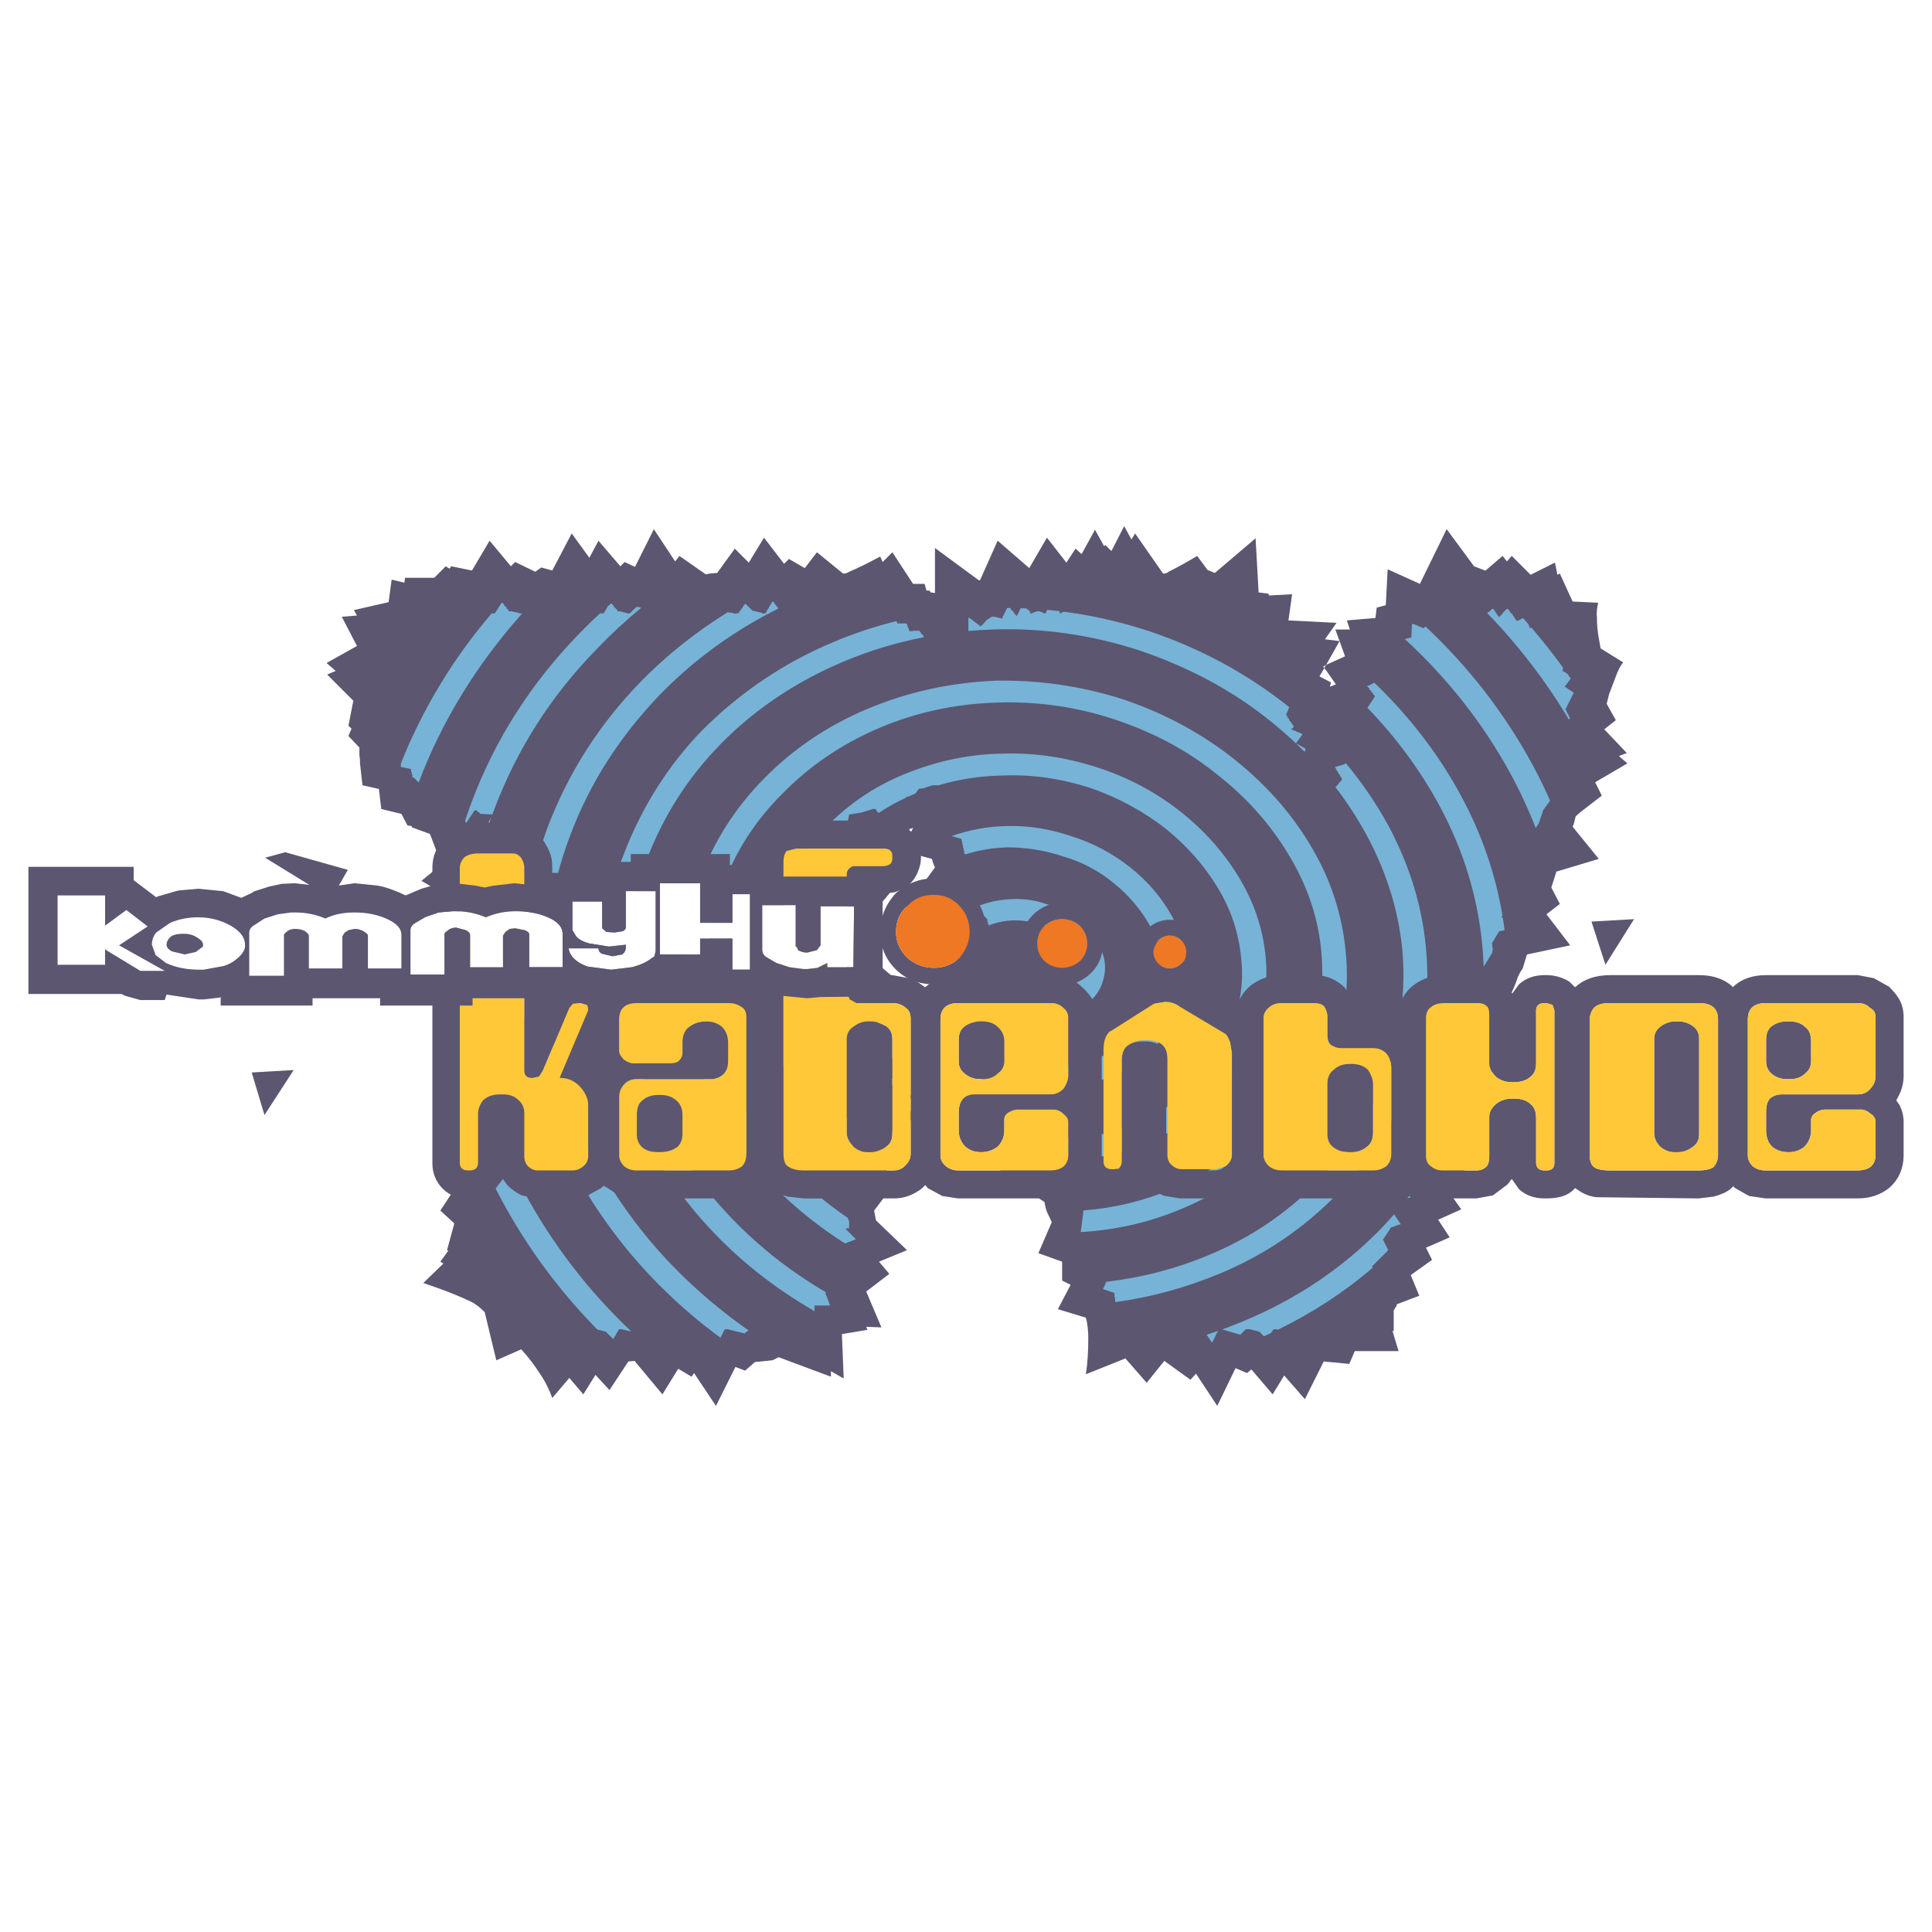
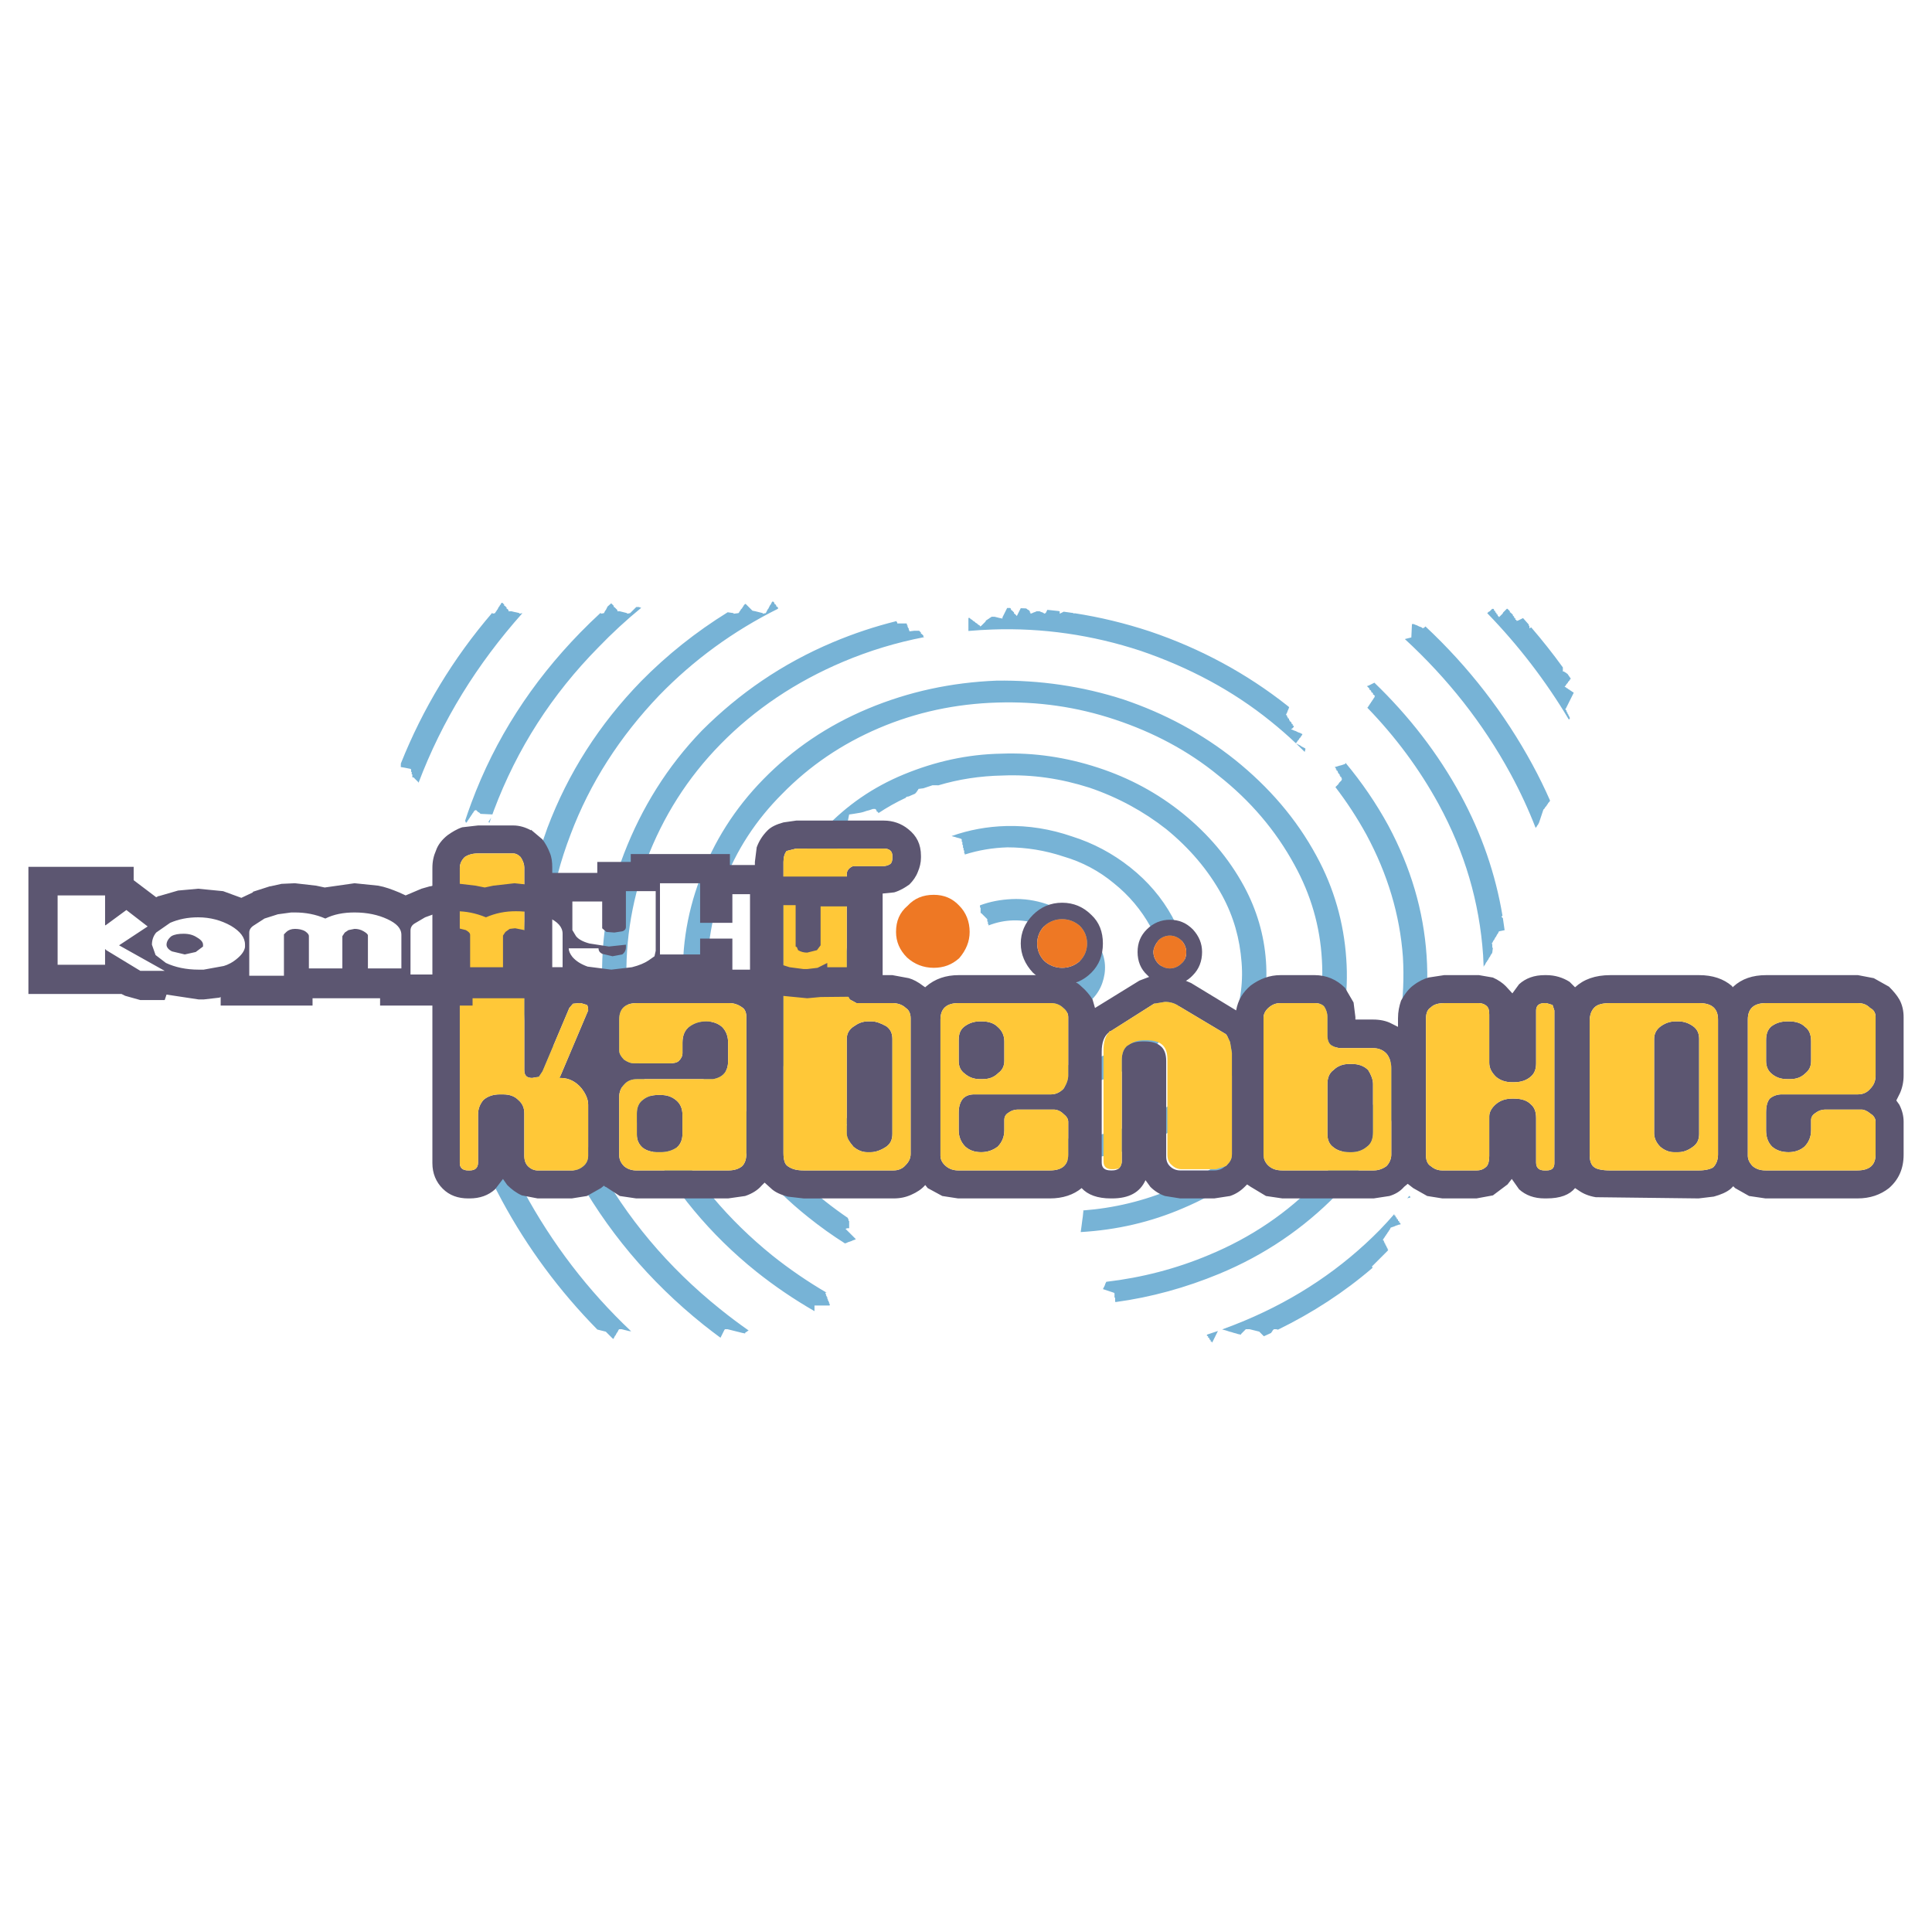
<svg xmlns="http://www.w3.org/2000/svg" version="1.0" id="Layer_1" x="0px" y="0px" width="192.756px" height="192.756px" viewBox="0 0 192.756 192.756" enable-background="new 0 0 192.756 192.756" xml:space="preserve">
  <g>
    <polygon fill-rule="evenodd" clip-rule="evenodd" fill="#FFFFFF" points="0,0 192.756,0 192.756,192.756 0,192.756 0,0  " />
-     <path fill-rule="evenodd" clip-rule="evenodd" fill="#5C5671" d="M110.279,54.372l-0.122,0.121l-0.91-1.639l-1.335,2.428   l-0.607-0.547l-0.911,1.396l-1.942-2.489l-1.76,3.035l-3.156-2.731l-1.761,3.945h-0.122l-4.371-3.217v4.492l-0.425-0.061   l-0.121-0.182h-0.304l-0.182-0.668h-1.153L89.033,55.1l-0.971,0.972l-0.243-0.546c-1.032,0.546-2.064,1.092-3.096,1.518   c-0.182,0.121-0.364,0.182-0.607,0.182l-2.61-2.125l-1.214,1.579l-1.578-0.911l-0.486,0.486l-2.003-2.61l-1.518,2.489l-1.396-1.396   l-1.761,2.428l-0.789,0.061l-0.243,0.061h-0.122l-2.61-1.821l-0.425,0.547l-2.125-3.217l-1.882,3.763l-1.032-0.485l-0.425,0.425   l-2.186-2.549l-0.911,1.699l-1.76-2.428L55.1,56.921l-1.093-0.304L53.4,57.042l-2.003-0.971l-0.425,0.425l-2.125-2.549l-1.76,2.974   l-2.064-0.425l-0.183,0.243l-0.364-0.243l-1.153,1.153H40.41l-0.061,0.486l-1.274-0.304l-0.304,2.246l-3.46,0.79l0.304,0.546   l-1.518,0.121l1.518,2.914l-3.035,1.7l0.911,0.789l-0.85,0.364l2.61,2.61L34.765,72.4l0.303,0.304l-0.303,0.729l1.093,1.153v0.789   c0.061,0.304,0.061,0.546,0.061,0.789l0.243,2.186l1.639,0.364l0.243,2.003l2.003,0.486l0.606,1.153l0.425,0.061v0.122l1.821,0.667   l1.153,3.036l-2.003,1.639l3.399,2.003v0.183l-2.003,1.881l0.364,0.486l-1.76,1.396l2.61,1.578l-1.335,1.578l2.064,1.578   l0.061,1.033l0.121,0.424l-0.364,1.457l-0.485,1.518l0.607,0.789l-1.093,2.125l0.971,0.971l-1.274,1.943l1.274,1.213   c-0.182,0.607-0.485,1.154-0.85,1.701c-0.243,0.424-0.546,0.789-0.971,1.092l1.032,0.91l-0.789,1.033l1.335,1.213l-1.335,1.822   l1.457,1.213l-1.153,1.762l1.396,1.273l-0.729,2.672l0.121,0.061l-0.789,1.092l0.304,0.184l-2.003,1.941   c1.639,0.547,3.278,1.154,4.795,1.883c0.486,0.242,0.911,0.605,1.335,1.031l0,0l0.304,1.275l0.85,3.52l2.489-1.092   c0.667,0.729,1.274,1.518,1.821,2.367c0.546,0.789,0.971,1.639,1.275,2.488l1.7-2.002l1.396,1.639l1.214-1.943l1.396,1.518   l1.882-2.854l0.667-0.061v0.061l2.732,3.279l1.578-2.551l1.335,0.789l0.243-0.363l2.186,3.277l1.942-3.885l0.971,0.365l0.971-0.852   l1.76-0.182l0.607-0.303l5.22,1.941v-0.545l1.275,0.729l-0.182-4.432l2.549-0.426l-0.121-0.303l1.518,0.061l-1.518-3.582   l2.307-1.76l-1.032-1.215l2.792-1.152l-3.096-2.975l-0.182-0.971l1.882-2.49l-1.153-0.971l1.76-1.881l-2.307-1.701l4.31-2.428   l-1.882-0.971l1.274-0.91l-2.549-1.457l1.821-1.518l-2.974-1.883c0-0.303-0.061-0.668-0.122-1.031v-0.547v-0.303l0.243-0.547   l0.728-1.76l-0.728-0.85l1.578-2.064l-1.639-1.396l0.546-1.7l-0.668-0.91c0.061-0.304,0.061-0.668,0.061-1.032l-0.122-0.729   l-0.121-0.667l2.185-2.61l-0.243-0.182l0.971-3.339l2.914,0.789l0.122,0.425l0.182,0.425l-2.914,4.006l4.25,0.668v0.121   l0.667,1.093l0.304,1.518l0.304,0.729l0.121,0.182l-2.064,3.763l3.278,0.668l0.061,0.121l0.607,1.094l-0.85,3.277l0.85,0.242   l-1.457,2.43l2.064,0.484l-2.064,2.793l4.249,0.426v1.152l0.851,0.547l0.606,1.639l-2.853,4.006l4.006,0.668v1.154l0.911,0.605   c0.061,0.365,0.121,0.668,0.242,0.973l0.486,1.031l-1.336,3.096l2.367,0.85v1.883l0.851,0.424l-1.275,2.43l2.793,0.85   c0.182,0.666,0.242,1.395,0.242,2.062c0,1.215-0.061,2.43-0.242,3.582l3.945-1.578l2.125,2.428l1.76-2.186   c0.911,0.668,1.761,1.275,2.61,1.883l0.546-0.607l2.125,3.217l1.821-3.764l1.153,0.486l0.425-0.365l2.125,2.49l1.153-1.883   l2.063,2.367l1.882-3.764l2.55,0.244l0.546-1.275h4.371l-0.607-2.004h0.121v-2.062l0.183-0.305   c0.061-0.061,0.121-0.182,0.121-0.303l2.246-0.85l-0.85-2.064l2.124-1.518l-0.606-1.215l2.367-1.031l-1.153-1.76l2.307-1.033   l-1.031-1.457l2.549-0.789l-1.639-2.244l2.186-0.973l-1.7-2.307l1.032-1.031l-0.425-1.275l0.425-0.729l0.668-1.152l-0.122-0.668   l1.7-1.639l-0.607-1.396l0.486-1.578c0.061-0.182,0.061-0.365,0.061-0.547l0.789-2.125l0.061-0.363   c0.243-0.426,0.425-0.912,0.607-1.396c0.242-0.486,0.425-0.971,0.606-1.518l0.243-0.486l0.242-0.364l0.425-1.396l4.311-0.911   l-2.367-3.096l1.335-1.032l-0.85-1.639l0.485-1.518v-0.061l4.25-1.275l-2.611-3.217c0.122-0.243,0.183-0.485,0.243-0.789   l0.061-0.243l0.486-0.425l2.124-1.639l-0.668-1.335l3.218-1.882l-0.851-0.729l0.79-0.303l-2.246-2.368l1.153-0.91l-0.911-1.639   l0.243-0.971l0.789-2.064c0.182-0.425,0.364-0.789,0.607-1.093l-2.246-1.396l-0.182-1.032c-0.122-0.667-0.183-1.335-0.183-2.003   c-0.061-0.486,0-0.971,0.121-1.518l-2.55-0.122l-1.274-2.792l-0.242,0.122l-0.243-1.214l-2.429,1.214l-1.881-1.882l-0.486,0.547   l-0.425-0.547l-1.699,1.457h-0.062l-1.093-0.425l-2.731-3.703l-2.671,5.463l-3.217-1.457l-0.183,3.582l-0.91,0.243l-0.121,1.032   l-2.854,0.243l0.304,0.911h-1.457l0.425,1.153l0.547,1.518l-1.882,0.85l-0.183,0.304l1.153,1.639l-0.606,0.243l0.121-0.425   l-1.153-0.607l0.485-0.85l-0.121-0.121l0.304-0.183l1.335-2.367l-1.456-0.182l1.152-1.639l-4.795-0.243l0.364-2.61l-2.307,0.122   l-0.061-0.182l-0.972-0.121l-0.304-5.403l-4.067,3.46l-0.729-0.303l-1.031-1.396c-0.91,0.547-1.882,1.093-2.854,1.579   c-0.121,0.121-0.303,0.182-0.546,0.182l-2.792-4.006l-0.364,0.607l-0.729-1.335l-1.275,2.489L110.279,54.372L110.279,54.372z    M158.781,91.946l4.249-0.243l-2.854,4.553L158.781,91.946L158.781,91.946z M34.704,86.787l-6.252-1.76l-2.003,0.546l6.617,4.067   L34.704,86.787L34.704,86.787z M91.097,82.598l-0.91,1.942l0.546-1.821L91.097,82.598L91.097,82.598z M87.576,87.029l0.121-0.425   l0.85,1.275L87.576,87.029L87.576,87.029z M25.113,107.002l4.188-0.244l-2.914,4.492L25.113,107.002L25.113,107.002z" />
    <path fill-rule="evenodd" clip-rule="evenodd" fill="#77B3D6" d="M96.257,85.258c1.353-0.435,2.784-0.673,4.249-0.718   c1.882,0,3.764,0.304,5.585,0.911c1.882,0.546,3.581,1.457,5.038,2.67c1.518,1.214,2.731,2.671,3.642,4.31   c0.668,1.214,1.032,2.489,1.093,3.824c0.061,1.275-0.121,2.49-0.546,3.642c-0.425,1.275-1.153,2.367-2.063,3.277   c-0.911,0.912-2.064,1.701-3.399,2.246c-1.275,0.547-2.671,0.852-4.128,0.912c-0.941,0.039-1.854-0.057-2.776-0.256l-0.017,0.377   l-0.061,0.061l-0.061,0.121l-0.121,0.121l-0.061,0.121l-0.062,0.061l-0.061,0.123l-0.121,0.121l-0.061,0.121l-0.122,0.121   l1.579,0.121l0.061,0.061v0.781c0.668,0.07,1.335,0.094,2.003,0.068c1.821-0.061,3.521-0.424,5.099-1.092   c1.64-0.668,2.975-1.639,4.128-2.793c1.153-1.152,2.004-2.488,2.55-4.006c0.547-1.396,0.789-2.914,0.607-4.432   c-0.061-1.639-0.486-3.217-1.275-4.674c-1.032-1.882-2.428-3.521-4.188-4.917c-1.76-1.396-3.702-2.428-5.827-3.096   c-2.125-0.729-4.31-1.093-6.556-1.032c-1.885,0.05-3.687,0.382-5.442,0.999l0.1,0.033l0.243,0.061l0.182,0.061l0.243,0.061   l0.183,0.061l0.061,0.061v0.243h0.061v0.303h0.061v0.304h0.061v0.243h0.061v0.304h0.061V85.258L96.257,85.258z M98.624,92.333   c1.624-0.634,3.301-0.664,4.978-0.143c1.761,0.607,3.096,1.7,3.945,3.278c0.365,0.667,0.426,1.335,0.183,2.003   s-0.729,1.092-1.396,1.336c-0.668,0.303-1.396,0.363-2.124,0.121c-0.729-0.305-1.275-0.729-1.64-1.396l-2.185,0.971   c0.012,0.021,0.024,0.041,0.036,0.061h0.024v0.041c0.665,1.098,1.616,1.854,2.853,2.266c1.396,0.486,2.793,0.426,4.067-0.121   s2.186-1.457,2.61-2.67c0.425-1.215,0.364-2.429-0.243-3.582c-1.153-2.064-2.913-3.521-5.342-4.31   c-1.093-0.364-2.246-0.546-3.46-0.485c-1.118,0.053-2.143,0.246-3.156,0.621v0.229h0.061v0.546h0.061l0.607,0.607v0.243h0.061   v0.243h0.061V92.333L98.624,92.333z M84.491,94.567c-0.279,1.308-0.375,2.652-0.253,3.996c0.034,0.596,0.106,1.18,0.215,1.756   l0.027-0.055l0.061-0.184l0.061-0.121l0.061-0.182l0.061-0.121l0.061-0.184l0.061-0.121l0.061-0.182l0.061-0.121l0.061-0.182   l0.061-0.121l0.061-0.184l0.061-0.121l0.061-0.182l-0.85-0.85l0.061-0.183l0.425-1.7l0.061-0.303l-0.061-0.061h-0.061v-0.121   l-0.061-0.061h-0.061V94.86l-0.061-0.061h-0.061v-0.121L84.491,94.567L84.491,94.567z M84.477,100.441   c0.094,0.471,0.212,0.936,0.354,1.395l0.014-0.055l0.061-0.184l0.061-0.242l0.061-0.303l-0.243-0.244h-0.061v-0.121L84.477,100.441   L84.477,100.441z M106.451,115.738c2.87-0.074,5.562-0.68,8.077-1.756c2.61-1.094,4.795-2.611,6.677-4.553   c1.761-1.883,3.096-3.947,4.007-6.314c0.91-2.367,1.274-4.734,1.093-7.223c-0.183-2.61-0.91-5.099-2.186-7.466   c-1.518-2.792-3.581-5.221-6.131-7.285c-2.489-2.003-5.281-3.521-8.438-4.552c-3.157-1.032-6.374-1.518-9.651-1.396   c-3.4,0.061-6.617,0.79-9.713,2.064c-3.096,1.275-5.707,3.096-7.892,5.403c-2.125,2.185-3.764,4.674-4.795,7.527   c-1.032,2.732-1.457,5.646-1.275,8.621c0.182,3.096,1.032,6.01,2.549,8.801c1.473,2.693,3.373,5.129,5.696,7.275l0.314-1.568   l0.061-0.426h-0.061v-0.121h-0.061v-0.121l-0.061-0.061h-0.061v-0.121h-0.061v-0.121l-0.122-0.123l0.364-0.182l0.061-0.061   l0.007-0.004c-1.527-1.598-2.835-3.361-3.892-5.277c-1.396-2.549-2.186-5.221-2.368-8.012c-0.182-2.672,0.243-5.282,1.154-7.832   c0.971-2.549,2.428-4.796,4.37-6.738c0.323-0.342,0.655-0.672,0.997-0.989l-0.208-0.104l-0.061-0.061l-0.121-0.061l-0.061-0.061   l-0.243-0.121l0.061-0.243l0.243-1.214l0.425-0.061l0.729-0.122l0.243-0.061l0.364-0.121l0.243-0.061l0.364-0.122h0.242   l0.122,0.122v0.122h0.061l0.121,0.121v0.053c0.864-0.576,1.779-1.091,2.748-1.542l0.044-0.089l0.236-0.04   c0.202-0.091,0.407-0.179,0.614-0.264c0.012-0.006,0.025-0.011,0.038-0.017l0.022-0.044l0.121-0.122l0.061-0.121l0.061-0.061   l0.061-0.122l0.485-0.061l0.911-0.303h0.485l0.079,0.013c2.044-0.613,4.183-0.941,6.417-0.984c2.974-0.122,5.827,0.303,8.681,1.214   c2.853,0.971,5.402,2.368,7.648,4.128c2.307,1.882,4.188,4.067,5.584,6.617c1.154,2.125,1.761,4.31,1.942,6.677   c0.183,2.246-0.182,4.371-0.971,6.436c-0.789,2.062-1.942,3.945-3.582,5.584c-1.639,1.699-3.581,3.035-5.888,4.006   c-2.246,0.971-4.674,1.518-7.224,1.578c-0.232,0.006-0.464,0.008-0.695,0.006l-0.033,0.783l-0.061,0.061l-0.061,0.121l-0.061,0.061   l-0.062,0.123l-0.061,0.061l-0.061,0.121l-0.061,0.061l-0.061,0.121l-0.061,0.061l-0.061,0.121l-0.062,0.061l0.364,0.062   l1.214,0.242L106.451,115.738L106.451,115.738z M107.822,122.924c3.595-0.211,6.987-0.99,10.227-2.387   c3.582-1.518,6.678-3.58,9.288-6.191c2.488-2.549,4.31-5.463,5.523-8.68c1.214-3.279,1.7-6.617,1.457-10.017   c-0.243-3.582-1.214-7.042-2.975-10.259c-2.003-3.703-4.734-6.859-8.134-9.591c-3.278-2.61-6.981-4.613-11.109-6.009   c-4.127-1.335-8.376-1.943-12.687-1.882c-4.492,0.182-8.741,1.093-12.809,2.792c-4.066,1.699-7.527,4.067-10.44,7.042   c-2.853,2.914-4.917,6.191-6.313,9.895c-1.396,3.703-1.942,7.466-1.639,11.412c0.243,4.006,1.396,7.891,3.399,11.594   c2.246,4.189,5.22,7.77,9.044,10.807c1.173,0.941,2.39,1.811,3.65,2.607l0.174-0.059l0.122-0.061l0.364-0.121l0.122-0.062   l0.182-0.061l0.121-0.061l-1.032-1.031l0.182-0.061h0.182v-0.729h-0.061v-0.182h-0.061v-0.111c-0.766-0.521-1.514-1.072-2.246-1.65   c-3.582-2.852-6.434-6.191-8.559-10.137c-1.882-3.459-2.975-7.041-3.217-10.805c-0.182-3.643,0.304-7.163,1.578-10.623   c1.275-3.46,3.278-6.496,5.889-9.105c2.731-2.792,5.949-4.978,9.651-6.556c3.703-1.578,7.649-2.428,11.838-2.549   c4.006-0.122,7.891,0.425,11.715,1.7c3.824,1.274,7.285,3.096,10.319,5.584c3.157,2.489,5.707,5.463,7.588,8.923   c1.64,2.975,2.55,6.131,2.732,9.47c0.182,3.157-0.243,6.252-1.396,9.227c-1.093,2.975-2.792,5.584-5.038,7.951   c-2.367,2.367-5.16,4.25-8.438,5.646c-2.888,1.229-5.868,1.939-8.984,2.176v0.01h0.061l-0.061,0.605l-0.061,0.426l-0.061,0.486   L107.822,122.924L107.822,122.924z M111.311,129.906c3.569-0.484,6.993-1.438,10.32-2.812c4.553-1.883,8.438-4.553,11.715-7.893   c3.218-3.217,5.585-6.857,7.103-11.047c1.518-4.129,2.186-8.377,1.882-12.808c-0.304-4.492-1.578-8.802-3.824-12.991   c-1.209-2.211-2.632-4.293-4.256-6.24l-0.054,0.108l-0.364,0.122l-0.243,0.061l-0.183,0.061l-0.242,0.061l0.121,0.122v0.122h0.061   v0.121h0.061l0.062,0.061v0.122h0.061v0.122h0.061l0.061,0.061v0.122h0.061v0.121h0.061l0.062,0.061v0.121h0.061l-0.061,0.182   l-0.243,0.243l-0.061,0.121l-0.299,0.299c1.149,1.499,2.179,3.079,3.091,4.739c2.125,3.946,3.339,8.013,3.643,12.201   c0.243,4.128-0.364,8.134-1.821,12.019c-1.396,3.824-3.643,7.285-6.616,10.32c-3.035,3.156-6.678,5.645-10.927,7.404   c-3.246,1.365-6.674,2.256-10.229,2.672l-0.091,0.182l-0.062,0.182l-0.182,0.365l1.093,0.363l0.061,0.061v0.426h0.061v0.426h0.061   V129.906L111.311,129.906z M128.623,70.555c-0.064-0.053-0.129-0.105-0.194-0.158c-4.066-3.217-8.681-5.706-13.719-7.406   c-2.469-0.813-4.966-1.418-7.491-1.808l-0.097,0.048V61.17l-0.006-0.003c-0.334-0.051-0.668-0.098-1.003-0.141l-0.022,0.022   l-0.364,0.182v-0.243h-0.062v-0.018c-0.39-0.046-0.781-0.088-1.173-0.125l-0.162,0.324l-0.182,0.061V61.17l-0.122-0.061   l-0.182-0.061l-0.121-0.061h-0.304l-0.122,0.061l-0.182,0.061l-0.122,0.061l-0.182,0.061v-0.122h-0.061v-0.121l-0.121-0.122   l-0.122-0.061l-0.061-0.061l-0.087-0.043c-0.173-0.008-0.346-0.014-0.519-0.02l-0.366,0.731l-0.061,0.061v-0.061l-0.182-0.182   h-0.061v-0.122l-0.243-0.243h-0.061v-0.122l-0.085-0.084c-0.099-0.001-0.197-0.001-0.297-0.002l-0.468,0.937v0.121l-0.304-0.061   l-0.485-0.122h-0.304l-0.061,0.061l-0.122,0.061l-0.061,0.061l-0.121,0.061l-0.061,0.061l-0.122,0.061L98.32,62.02l-0.425,0.425   l-0.121,0.061v-0.061l-0.061-0.061l-0.121-0.061l-0.122-0.122l-0.122-0.061l-0.121-0.121l-0.122-0.061l-0.122-0.122l-0.121-0.061   l-0.122-0.121h-0.121v1.298c0.785-0.069,1.573-0.116,2.367-0.145c5.038-0.182,10.016,0.546,14.812,2.125   c4.796,1.639,9.166,3.946,12.99,7.042c0.872,0.7,1.704,1.426,2.496,2.178l0.114-0.114l0.061-0.121l0.121-0.122l0.062-0.122   l0.121-0.121l0.061-0.122l0.061-0.061l0.061-0.122l-0.242-0.122l-0.183-0.061l-0.242-0.122l-0.183-0.061l-0.121-0.061l-0.183-0.061   l0.122-0.061l0.121-0.121l0.061-0.122l-0.061-0.061h-0.061v-0.121l-0.061-0.061h-0.062v-0.122l-0.121-0.122h-0.061v-0.121h-0.061   v-0.122l-0.061-0.061h-0.061V71.55h-0.062v-0.121l-0.121-0.122l0.121-0.242l0.062-0.183l0.061-0.121l0.061-0.182L128.623,70.555   L128.623,70.555z M89.458,61.963c-2.162,0.535-4.284,1.239-6.374,2.121c-5.038,2.125-9.348,5.099-13.051,8.802   c-3.46,3.582-6.009,7.709-7.77,12.262c-1.761,4.553-2.428,9.287-2.125,14.143c0.364,5.039,1.821,9.834,4.31,14.387   c2.731,5.039,6.374,9.471,10.987,13.174c1.848,1.473,3.79,2.791,5.827,3.961v-0.562h1.518v-0.182H82.72v-0.182h-0.061v-0.123   h-0.061v-0.182h-0.061V129.4h-0.061v-0.121h-0.061v-0.182h-0.061v-0.123h0.126c-1.9-1.107-3.704-2.344-5.408-3.701   c-4.431-3.582-7.891-7.711-10.501-12.506c-2.367-4.311-3.703-8.863-4.006-13.598c-0.303-4.613,0.364-9.044,1.942-13.354   c1.639-4.31,4.067-8.195,7.406-11.594c3.399-3.46,7.467-6.191,12.201-8.195c2.62-1.108,5.315-1.92,8.074-2.454v-0.035h-0.061   v-0.122l-0.182-0.182h-0.061v-0.121l-0.182-0.182h-0.486l-0.486,0.061V62.87h-0.061v-0.182h-0.061v-0.122h-0.061v-0.182H90.49   v-0.122l-0.061-0.061h-0.911v-0.122h-0.061V61.963L89.458,61.963z M126.098,133.32c0.241-0.109,0.48-0.219,0.72-0.33l0.033-0.068   l0.062-0.062l0.061-0.121l0.121-0.121h0.243l0.168,0.043c3.47-1.697,6.604-3.738,9.423-6.16v-0.074l-0.061-0.061l1.578-1.578   l0.061-0.121h-0.061v-0.121h-0.061v-0.123h-0.062v-0.121h-0.061v-0.121h-0.061v-0.121h-0.061v-0.121h-0.061v-0.121l-0.122-0.123   l0.062-0.061l0.061-0.121l0.061-0.061l0.061-0.121l0.061-0.061l0.061-0.121l0.062-0.061l0.061-0.123l0.061-0.061l0.061-0.121   l0.061-0.061l0.122-0.242l0.364-0.121l0.121-0.061l0.364-0.123h0.121v-0.121l-0.061-0.061h-0.061v-0.121l-0.061-0.061h-0.061   v-0.121l-0.062-0.061h-0.061v-0.121l-0.061-0.061h-0.061v-0.123l-0.061-0.061h-0.061v-0.121l-0.006-0.006   c-0.467,0.539-0.951,1.066-1.451,1.584c-3.764,3.824-8.256,6.859-13.477,9.045c-0.741,0.311-1.488,0.602-2.239,0.873l0.115,0.037   l0.242,0.061l0.364,0.121l0.243,0.062l0.183,0.061l0.242,0.061l0.183,0.061l0.303,0.061v-0.061l0.485-0.486h0.364l0.972,0.242   L126.098,133.32L126.098,133.32z M150.116,92.805c-0.052-0.4-0.109-0.799-0.173-1.197l-0.146-0.147l0.105-0.106   c-0.693-4.155-2.075-8.166-4.173-12.035c-2.257-4.146-5.144-7.873-8.606-11.207l-0.56,0.28l-0.182,0.061l0.242,0.243v0.122h0.061   l0.122,0.121v0.122h0.061l0.121,0.121v0.122h0.061l0.122,0.122l-0.062,0.182l-0.061,0.061l-0.061,0.122l-0.061,0.061l-0.061,0.122   l-0.061,0.061l-0.061,0.122l-0.062,0.061l-0.061,0.122l-0.061,0.061l-0.061,0.122l-0.061,0.061l-0.014,0.027   c2.813,2.906,5.197,6.115,7.115,9.625c2.61,4.795,4.067,9.773,4.432,15.054c0.023,0.391,0.041,0.78,0.053,1.169l0.068-0.137   l0.061-0.061l0.122-0.243l0.061-0.061l0.061-0.122l0.061-0.061l0.122-0.243l0.061-0.061l0.121-0.243l0.061-0.061l0.061-0.121   l0.062-0.486h-0.062v-0.364l-0.061-0.061l0.061-0.061l0.122-0.242l0.061-0.061l0.121-0.243l0.061-0.061l0.122-0.243l0.061-0.061   l0.121-0.243L150.116,92.805L150.116,92.805z M72.601,61.086c-3.166,1.96-6.042,4.25-8.638,6.883   c-4.188,4.31-7.285,9.167-9.349,14.629c-2.003,5.524-2.853,11.169-2.489,16.937c0.425,6.008,2.125,11.715,5.099,17.178   c3.217,5.949,7.527,11.109,12.99,15.48c0.55,0.436,1.106,0.859,1.669,1.275l0.395-0.791l0.061-0.061h0.243l1.457,0.365l0.303,0.061   v-0.061l0.061-0.061l0.122-0.062l0.061-0.061l0.106-0.053c-0.968-0.676-1.915-1.387-2.838-2.131   c-5.221-4.189-9.348-9.105-12.444-14.812c-2.854-5.221-4.492-10.684-4.856-16.451c-0.425-5.523,0.364-10.865,2.368-16.085   c1.942-5.16,4.917-9.773,8.862-13.901c3.408-3.508,7.354-6.396,11.837-8.629v-0.112L77.5,60.502h-0.061v-0.122l-0.121-0.121h-0.061   v-0.122l-0.122-0.122h-0.061l-0.061,0.061l-0.121,0.243l-0.061,0.061l-0.182,0.364l-0.061,0.061l-0.182,0.364l-0.304,0.061V61.17   l-0.729-0.182l-0.303-0.061l-0.668-0.667h-0.061l-0.122,0.121l-0.061,0.122L74.1,60.563l-0.061,0.122l-0.122,0.122l-0.061,0.121   l-0.061,0.061l-0.061,0.121l-0.061,0.061l-0.485,0.061V61.17L72.601,61.086L72.601,61.086z M154.65,79.872   c-0.53-1.206-1.116-2.401-1.758-3.586c-2.784-5.128-6.354-9.747-10.679-13.791l-0.005,0.011l-0.122,0.122l-0.182,0.061v-0.061   l-0.121-0.061l-0.183-0.061l-0.242-0.121l-0.183-0.061l-0.121-0.061h-0.183l-0.061,1.335l-0.646,0.162   c4.289,3.952,7.803,8.408,10.54,13.436c0.967,1.782,1.805,3.589,2.512,5.419l0.038-0.077l0.061-0.061l0.061-0.121l0.061-0.061   l0.122-0.243l0.425-1.275l0.121-0.121l0.061-0.121l0.122-0.122l0.061-0.121l0.061-0.061l0.061-0.122l0.121-0.122L154.65,79.872   L154.65,79.872z M60.981,60.192c-0.121,0.105-0.241,0.211-0.362,0.318l-0.178,0.356l-0.061,0.061L60.26,61.17l-0.304,0.061V61.17   l-0.051-0.013c-0.687,0.634-1.359,1.286-2.013,1.956c-4.856,4.978-8.499,10.623-10.866,16.997   c-0.214,0.576-0.416,1.152-0.607,1.731v0.151h0.061v0.122l0.122-0.122l0.061-0.122l0.061-0.061l0.061-0.121l0.061-0.061   l0.061-0.122l0.061-0.061l0.061-0.121l0.061-0.061l0.061-0.122l0.061-0.061l0.061-0.121l0.122-0.122h0.122l0.182,0.182l0.122,0.061   l0.121,0.122l1.183,0.056c0.05-0.14,0.101-0.28,0.153-0.42c2.307-6.131,5.767-11.534,10.441-16.269   c1.342-1.393,2.761-2.701,4.253-3.924l-0.247-0.083h-0.243L62.87,61.17l-0.304,0.061V61.17l-0.728-0.182h-0.243v-0.122   l-0.304-0.304h-0.061v-0.121L60.981,60.192L60.981,60.192z M48.742,117.152c0.094,0.197,0.189,0.395,0.286,0.592l0.001,0.002   l0.182,0.182l0.121,0.061l0.182,0.182l-0.11,0.33c0.213,0.418,0.431,0.834,0.656,1.248c2.566,4.754,5.745,9.041,9.536,12.9   l0.845,0.211l0.667,0.668l0.122,0.061v-0.061l0.122-0.242l0.061-0.061l0.122-0.242l0.061-0.061l0.122-0.244l0.061-0.061h0.243   l0.729,0.182l0.221,0.029c-4.335-4.094-7.89-8.758-10.722-13.99c-1.148-2.109-2.124-4.246-2.932-6.416l-0.467,0.467l-0.122,0.061   l0.122,0.061l0.607,0.607l-0.243,0.061l-0.061,0.121l-0.122,0.123l-0.061,0.121l-0.121,0.121l-0.061,0.121l-0.182,0.182   l0.121,0.061l0.182,0.184l0.122,0.061l0.182,0.182l0.121,0.061l0.182,0.182l-0.061,0.182l-0.061,0.123l-0.061,0.182l-0.061,0.121   l-0.061,0.182l-0.061,0.121l-0.061,0.184l-0.061,0.121l-0.061,0.182l-0.061,0.121l-0.061,0.184l-0.061,0.121L48.742,117.152   L48.742,117.152z M156.725,67.718c-0.114-0.166-0.229-0.33-0.345-0.495l-0.088-0.044l-0.061-0.061l-0.122-0.061l-0.061-0.061   h-0.121v-0.407c-0.994-1.373-2.047-2.704-3.157-3.994l-0.182,0.091v-0.243h-0.061v-0.128c-0.189-0.217-0.38-0.433-0.572-0.648   l-0.46,0.229l-0.182,0.061v-0.061l-0.061-0.061h-0.062v-0.122l-0.061-0.061h-0.061v-0.122l-0.061-0.061h-0.061v-0.122l-0.243-0.243   h-0.061v-0.121l-0.242-0.243h-0.062l-0.364,0.364l-0.061,0.122l-0.364,0.364v-0.061l-0.061-0.061h-0.061v-0.122l-0.061-0.061   h-0.061V61.17l-0.062-0.061h-0.061v-0.121l-0.061-0.061h-0.061v-0.121l-0.061-0.061h-0.122l-0.242,0.243l-0.122,0.061l-0.129,0.129   c3.137,3.24,5.851,6.775,8.142,10.616l0.062-0.062l0.061-0.122h-0.061V71.49h-0.062v-0.122h-0.061v-0.122h-0.061v-0.121h-0.061   v-0.122h-0.061v-0.122l-0.122-0.121l0.062-0.061l0.789-1.579l-0.062-0.061l-0.121-0.061l-0.061-0.061l-0.121-0.061l-0.061-0.061   l-0.122-0.061l-0.061-0.061l-0.121-0.061l-0.061-0.061l-0.122-0.061l0.122-0.122l0.061-0.121l0.121-0.122l0.061-0.121l0.122-0.122   l0.061-0.122L156.725,67.718L156.725,67.718z M49.094,61.156c-3.881,4.526-6.914,9.54-9.1,15.015l-0.009,0.357l0.364,0.061   l0.607,0.121l0.061,0.061v0.243h0.061v0.243h0.061v0.304h0.122l0.485,0.485v0.083c2.364-6.259,5.853-11.882,10.379-16.958   l-0.303,0.061V61.17l-0.243-0.061l-0.303-0.061l-0.243-0.061h-0.303v-0.122l-0.122-0.122h-0.061v-0.121l-0.182-0.182h-0.061V60.32   l-0.183-0.182h-0.061l-0.061,0.061L49.94,60.32l-0.061,0.061l-0.061,0.122l-0.061,0.061l-0.121,0.243l-0.061,0.061l-0.061,0.122   l-0.061,0.061l-0.061,0.121l-0.242,0.061V61.17L49.094,61.156L49.094,61.156z M48.986,111.51c-0.018-0.051-0.036-0.102-0.053-0.152   l-0.025,0.074L48.986,111.51L48.986,111.51z M48.828,82.093c0.056-0.165,0.113-0.331,0.171-0.496l-0.031,0.03l-0.061,0.122   l-0.061,0.061l-0.061,0.122l-0.061,0.061L48.828,82.093L48.828,82.093z M140.588,119.324c-0.061,0.078-0.122,0.158-0.184,0.236   l0.166-0.055h0.121v-0.121l-0.061-0.061H140.588L140.588,119.324z M121.513,132.791c-0.364,0.129-0.731,0.252-1.1,0.369   l0.003,0.004v0.121h0.061l0.062,0.061v0.121h0.061l0.061,0.061v0.123h0.061l0.061,0.061v0.121h0.062l0.121,0.121v-0.061   L121.513,132.791L121.513,132.791z M129.312,74.177c0.29,0.276,0.576,0.556,0.855,0.839l0.022-0.066l0.061-0.243l-0.061-0.061   l-0.364-0.183l-0.061-0.061L129.312,74.177L129.312,74.177z" />
    <path fill-rule="evenodd" clip-rule="evenodd" fill="#5C5671" d="M118.838,98.078l4.492,2.73c0.183-1.031,0.668-1.82,1.457-2.488   c0.91-0.668,1.882-1.031,2.975-1.031h3.399c1.153,0,2.185,0.424,3.035,1.273l0.85,1.457l0.182,1.457v0.244h1.761   c0.668,0,1.335,0.121,1.882,0.424l0.607,0.305v-0.852c0-0.668,0.121-1.213,0.303-1.76c0.364-0.668,0.79-1.215,1.215-1.518   c0.546-0.424,1.092-0.668,1.517-0.789l1.579-0.242h3.46l1.396,0.242c0.546,0.242,0.971,0.547,1.274,0.85l0.668,0.729l0.667-0.91   c0.668-0.607,1.518-0.91,2.55-0.91h0.183c0.85,0,1.639,0.242,2.307,0.668l0.546,0.545c0.85-0.789,2.003-1.213,3.521-1.213h8.863   c1.335,0,2.428,0.363,3.277,1.092l0.062,0.121l0.061-0.061c0.85-0.789,1.942-1.152,3.277-1.152h9.166l1.579,0.303l1.517,0.85   c0.426,0.426,0.79,0.85,1.032,1.275c0.304,0.547,0.425,1.152,0.425,1.76v5.828c0,0.607-0.121,1.213-0.364,1.76l-0.364,0.729   l0.304,0.426c0.304,0.607,0.425,1.152,0.425,1.699v3.277c0,1.396-0.485,2.488-1.457,3.34c-0.85,0.666-1.881,1.031-3.156,1.031   h-9.166l-1.639-0.242l-1.396-0.789l-0.182-0.184l-0.243,0.244c-0.425,0.363-1.032,0.605-1.699,0.789l-1.518,0.182l-10.259-0.121   c-0.729-0.121-1.275-0.365-1.7-0.668l-0.364-0.242c-0.546,0.666-1.457,1.031-2.853,1.031h-0.183c-1.032,0-1.882-0.303-2.55-0.91   l-0.728-1.033l-0.425,0.547l-1.457,1.094l-1.64,0.303h-3.399l-1.518-0.242l-1.396-0.789l-0.547-0.426l-0.364,0.303   c-0.364,0.426-0.85,0.729-1.457,0.912l-1.578,0.242h-9.105l-1.639-0.242l-1.518-0.912l-0.364-0.242l-0.243,0.242   c-0.425,0.426-0.91,0.729-1.456,0.912l-1.579,0.242h-3.399l-1.518-0.242c-0.546-0.184-1.031-0.486-1.457-0.912l-0.485-0.666   c-0.546,1.213-1.639,1.82-3.339,1.82h-0.121c-1.335,0-2.307-0.365-2.913-1.031c-0.79,0.666-1.883,1.031-3.157,1.031h-9.166   l-1.578-0.242l-1.457-0.789l-0.243-0.305c-0.364,0.426-0.85,0.729-1.396,0.971c-0.547,0.244-1.093,0.365-1.761,0.365H80.17   l-1.579-0.182c-0.667-0.184-1.274-0.426-1.699-0.85l-0.607-0.547l-0.303,0.303c-0.364,0.426-0.911,0.789-1.639,1.033l-1.7,0.242   h-9.166l-1.639-0.242l-1.396-0.912h-0.061l-0.122-0.121l-0.304,0.244l-1.396,0.789l-1.518,0.242h-3.399l-1.578-0.303   c-0.546-0.244-1.032-0.607-1.457-1.033l-0.425-0.607l-0.79,1.033c-0.667,0.607-1.517,0.91-2.549,0.91h-0.121   c-1.032,0-1.882-0.303-2.55-0.971s-1.032-1.518-1.032-2.551v-29.44c0-0.667,0.122-1.214,0.364-1.76   c0.182-0.546,0.607-1.092,1.153-1.518c0.425-0.303,0.91-0.607,1.457-0.789l1.578-0.182h3.521c0.607,0,1.214,0.182,1.761,0.485   V82.78l1.153,0.972c0.303,0.425,0.546,0.85,0.729,1.335c0.182,0.425,0.243,0.91,0.243,1.457V98.26l0.789-0.607l1.032-0.303   l0.85-0.061h0.182l1.093,0.121c0.607,0.182,1.092,0.486,1.457,0.789c0.911-0.607,1.882-0.91,3.035-0.91h9.227l1.518,0.242   l1.032,0.486v-12.02l0.182-1.457c0.243-0.667,0.607-1.214,1.093-1.7c0.364-0.364,0.911-0.607,1.578-0.789l1.275-0.182h8.741   c0.911,0,1.76,0.304,2.428,0.85c0.85,0.668,1.274,1.518,1.274,2.671v0.182c0,0.485-0.121,0.971-0.303,1.396   c-0.182,0.486-0.486,0.911-0.85,1.275c-0.425,0.304-0.91,0.607-1.517,0.789l-1.214,0.122h-0.729v8.135h1.76l1.639,0.303   c0.425,0.121,0.911,0.365,1.457,0.789l0.182,0.121l0.061-0.061c0.911-0.789,2.003-1.152,3.278-1.152h9.228l1.578,0.303   c0.546,0.182,1.031,0.426,1.457,0.85c0.425,0.365,0.789,0.789,1.092,1.275l0.243,0.85l4.432-2.732l1.274-0.484l1.153-0.061   l1.457,0.242L118.838,98.078L118.838,98.078z M127.762,100.08h3.399c0.425,0,0.789,0.121,0.971,0.365   c0.183,0.303,0.304,0.607,0.304,1.031v1.822c0,0.424,0.121,0.789,0.364,0.971c0.304,0.182,0.606,0.303,1.032,0.303h3.156   c0.546,0,1.032,0.182,1.396,0.607c0.303,0.426,0.425,0.91,0.425,1.396v8.619c0,0.426-0.183,0.85-0.486,1.154   c-0.425,0.303-0.85,0.424-1.274,0.424h-9.105c-0.546,0-0.971-0.121-1.335-0.424c-0.364-0.305-0.547-0.729-0.547-1.154v-13.658   c0-0.363,0.183-0.729,0.547-1.031C126.973,100.201,127.337,100.08,127.762,100.08L127.762,100.08z M144.091,100.08h3.46   c0.304,0,0.606,0.121,0.789,0.305c0.182,0.182,0.243,0.424,0.243,0.85v4.795c0,0.547,0.242,0.973,0.667,1.396   c0.426,0.365,0.972,0.547,1.579,0.547h0.242c0.668,0,1.214-0.182,1.639-0.547c0.364-0.303,0.547-0.729,0.547-1.336v-5.281   c0-0.484,0.304-0.729,0.85-0.729h0.183l0.606,0.184l0.183,0.545v15.236c0,0.486-0.243,0.729-0.789,0.729h-0.183   c-0.546,0-0.85-0.242-0.85-0.789v-4.432c0-0.666-0.183-1.092-0.547-1.395c-0.364-0.365-0.91-0.547-1.639-0.547h-0.242   c-0.607,0-1.153,0.182-1.579,0.547c-0.425,0.363-0.667,0.789-0.667,1.213v3.945c0,0.426-0.062,0.789-0.243,1.033   c-0.304,0.303-0.607,0.424-1.032,0.424h-3.399c-0.425,0-0.789-0.121-1.153-0.424c-0.304-0.182-0.485-0.547-0.485-1.033v-13.719   c0-0.545,0.182-0.91,0.485-1.092C143.059,100.201,143.544,100.08,144.091,100.08L144.091,100.08z M160.662,100.08h8.863   c1.274,0,1.882,0.547,1.882,1.641v13.475c0,0.547-0.183,0.973-0.486,1.275c-0.304,0.182-0.789,0.303-1.456,0.303h-8.803   c-0.789,0-1.335-0.121-1.578-0.303c-0.303-0.182-0.485-0.607-0.485-1.275v-13.293c0-0.668,0.183-1.094,0.485-1.396   C159.388,100.201,159.935,100.08,160.662,100.08L160.662,100.08z M185.368,100.08c0.547,0,0.911,0.184,1.215,0.486   c0.364,0.182,0.546,0.486,0.546,0.91v5.828c0,0.547-0.182,0.971-0.546,1.336c-0.304,0.363-0.729,0.545-1.215,0.545h-7.587   c-0.426,0-0.851,0.121-1.215,0.426c-0.242,0.303-0.364,0.729-0.364,1.396v1.76c0,0.668,0.183,1.215,0.607,1.639   c0.425,0.365,0.972,0.547,1.639,0.547c0.607,0,1.153-0.182,1.578-0.547c0.425-0.424,0.668-0.971,0.668-1.639v-1.031   c0-0.305,0.183-0.547,0.485-0.729c0.243-0.182,0.547-0.305,0.972-0.305h3.581c0.243,0,0.547,0.123,0.911,0.426   c0.304,0.182,0.485,0.486,0.485,0.789v3.277c0,1.033-0.606,1.578-1.821,1.578h-9.166c-0.485,0-0.91-0.121-1.274-0.424   c-0.304-0.305-0.486-0.668-0.486-1.033v-13.596c0-1.094,0.607-1.641,1.821-1.641H185.368L185.368,100.08z M180.694,103.904   c0-0.666-0.182-1.152-0.607-1.455c-0.364-0.365-0.91-0.547-1.578-0.547h-0.182c-0.668,0-1.153,0.182-1.578,0.484   c-0.364,0.305-0.547,0.729-0.547,1.396v2.064c0,0.547,0.183,0.971,0.547,1.275c0.425,0.363,0.91,0.545,1.578,0.545h0.243   c0.667,0,1.152-0.182,1.578-0.605c0.364-0.305,0.546-0.668,0.546-1.215V103.904L180.694,103.904z M168.918,102.387   c-0.425-0.303-0.91-0.484-1.457-0.484h-0.303c-0.547,0-1.032,0.182-1.457,0.484c-0.426,0.305-0.668,0.729-0.668,1.275v9.408   c0,0.426,0.182,0.912,0.606,1.336c0.425,0.365,0.911,0.547,1.336,0.547h0.485c0.486,0,0.972-0.182,1.457-0.547   c0.425-0.303,0.607-0.729,0.607-1.275v-9.469C169.525,103.115,169.343,102.691,168.918,102.387L168.918,102.387z M132.436,108.154   v4.977c0,0.607,0.183,1.033,0.607,1.336c0.363,0.305,0.91,0.486,1.578,0.486h0.242c0.547,0,1.093-0.182,1.519-0.547   c0.425-0.303,0.606-0.789,0.606-1.457v-4.795c0-0.426-0.182-0.91-0.485-1.396c-0.425-0.424-0.972-0.607-1.64-0.607h-0.242   c-0.607,0-1.153,0.184-1.578,0.607C132.618,107.062,132.436,107.547,132.436,108.154L132.436,108.154z M110.644,102.994v-0.061   l0.182-0.061l4.31-2.732l1.093-0.182c0.486,0,0.972,0.121,1.396,0.426l4.674,2.791c0.122,0.123,0.243,0.365,0.426,0.789   l0.182,1.094v10.137c0,0.426-0.182,0.729-0.485,1.033l-0.122,0.121h-0.061c-0.304,0.303-0.668,0.424-1.093,0.424h-3.399   c-0.364,0-0.728-0.121-1.031-0.424c-0.243-0.244-0.364-0.547-0.364-0.973v-9.529c0-0.668-0.183-1.215-0.607-1.518   c-0.364-0.305-0.91-0.426-1.578-0.426h-0.121c-0.668,0-1.153,0.121-1.578,0.426c-0.365,0.303-0.547,0.789-0.547,1.457v10.076   c0,0.305-0.121,0.547-0.304,0.729c-0.182,0.121-0.364,0.182-0.668,0.182h-0.121c-0.607,0-0.91-0.242-0.91-0.789v-11.047   C109.915,104.025,110.157,103.359,110.644,102.994L110.644,102.994z M46.359,85.512c0.364-0.243,0.789-0.364,1.335-0.364h3.521   c0.243,0,0.486,0.121,0.729,0.364c0.243,0.364,0.364,0.729,0.364,1.032v20.214c0,0.547,0.243,0.789,0.789,0.789l0.668-0.121   l0.364-0.547l2.671-6.312l0.364-0.426l0.607-0.061h0.182l0.607,0.184c0.061,0.061,0.122,0.242,0.122,0.545l-2.853,6.738h0.121   c0.789,0,1.518,0.365,2.064,1.031c0.425,0.547,0.668,1.094,0.668,1.641v5.098c0,0.426-0.183,0.789-0.486,1.033   c-0.364,0.303-0.729,0.424-1.153,0.424h-3.399c-0.303,0-0.667-0.121-0.971-0.424c-0.243-0.244-0.364-0.607-0.364-1.033v-4.248   c0-0.547-0.182-0.973-0.607-1.336c-0.364-0.363-0.85-0.547-1.518-0.547H49.88c-0.668,0-1.214,0.184-1.639,0.547   c-0.364,0.426-0.546,0.91-0.546,1.457v4.795c0,0.547-0.304,0.789-0.85,0.789h-0.121c-0.546,0-0.85-0.242-0.85-0.729v-29.44   C45.873,86.18,46.055,85.815,46.359,85.512L46.359,85.512z M72.765,100.08c0.425,0,0.85,0.121,1.275,0.426   c0.303,0.182,0.425,0.547,0.425,0.971v13.598c0,0.547-0.122,0.971-0.425,1.275c-0.365,0.303-0.85,0.424-1.396,0.424h-9.166   c-0.425,0-0.85-0.121-1.214-0.424c-0.304-0.305-0.486-0.668-0.486-1.094v-5.826c0-0.486,0.182-0.912,0.486-1.215   c0.303-0.363,0.728-0.547,1.274-0.547h7.588c1.032-0.182,1.518-0.789,1.518-1.82v-1.822c0-0.605-0.182-1.152-0.607-1.576   c-0.425-0.365-0.971-0.547-1.579-0.547c-0.667,0-1.214,0.182-1.699,0.547c-0.425,0.303-0.668,0.85-0.668,1.576v1.033   c0,0.303-0.122,0.547-0.364,0.789c-0.182,0.182-0.546,0.242-0.971,0.242h-3.521c-0.304,0-0.607-0.121-0.971-0.363   c-0.304-0.305-0.486-0.607-0.486-0.91v-3.096c0-1.094,0.607-1.641,1.76-1.641H72.765L72.765,100.08z M85.087,86.422   c-0.425,0.182-0.607,0.486-0.607,0.79v11.897l0.304,0.607l0.668,0.363h3.581c0.547,0,1.032,0.184,1.335,0.486   c0.304,0.182,0.486,0.547,0.486,1.031v13.537c0,0.426-0.182,0.789-0.486,1.094c-0.303,0.363-0.728,0.545-1.214,0.545H80.17   c-0.668,0-1.153-0.121-1.579-0.424c-0.303-0.182-0.425-0.668-0.425-1.336V85.998c0-0.485,0.122-0.85,0.304-1.093l0.971-0.243h8.741   c0.546,0,0.85,0.243,0.85,0.729v0.182c0,0.304-0.061,0.485-0.182,0.607c-0.243,0.182-0.547,0.243-0.85,0.243H85.087L85.087,86.422z    M106.091,100.566c0.303,0.242,0.485,0.547,0.485,0.91v5.828c0,0.424-0.183,0.91-0.485,1.336c-0.364,0.363-0.789,0.545-1.214,0.545   h-7.649c-0.486,0-0.85,0.121-1.154,0.426c-0.303,0.363-0.425,0.85-0.425,1.396v1.76c0,0.668,0.243,1.215,0.668,1.639   c0.425,0.365,0.911,0.547,1.578,0.547c0.607,0,1.153-0.182,1.64-0.547c0.425-0.424,0.667-0.971,0.667-1.639v-1.031   c0-0.305,0.122-0.547,0.425-0.729c0.243-0.182,0.547-0.305,0.972-0.305h3.521c0.304,0,0.668,0.123,0.972,0.426   c0.303,0.242,0.485,0.486,0.485,0.789v3.277c0,1.033-0.607,1.578-1.821,1.578h-9.166c-0.425,0-0.85-0.121-1.214-0.424   c-0.364-0.305-0.546-0.668-0.546-1.033v-13.596c0-1.094,0.607-1.641,1.821-1.641h9.228   C105.362,100.08,105.787,100.264,106.091,100.566L106.091,100.566z M99.535,102.449c-0.364-0.365-0.911-0.547-1.579-0.547h-0.182   c-0.607,0-1.093,0.182-1.518,0.484c-0.425,0.305-0.607,0.729-0.607,1.396v2.064c0,0.547,0.183,0.971,0.607,1.275   c0.425,0.363,0.91,0.545,1.518,0.545h0.242c0.668,0,1.154-0.182,1.579-0.605c0.425-0.305,0.606-0.729,0.606-1.215v-1.943   C100.202,103.299,99.96,102.812,99.535,102.449L99.535,102.449z M88.426,102.387c-0.546-0.303-1.032-0.484-1.457-0.484h-0.364   c-0.546,0-0.971,0.182-1.396,0.484c-0.485,0.305-0.729,0.729-0.729,1.275v9.408c0,0.426,0.243,0.852,0.668,1.336   c0.425,0.365,0.911,0.547,1.335,0.547h0.425c0.425,0,0.971-0.182,1.518-0.547c0.425-0.303,0.607-0.729,0.607-1.275v-9.469   C89.033,103.115,88.851,102.691,88.426,102.387L88.426,102.387z M65.662,109.246c-0.667,0-1.153,0.184-1.518,0.486   c-0.425,0.303-0.607,0.789-0.607,1.396v2.064c0,0.545,0.182,0.971,0.607,1.334c0.425,0.305,0.911,0.426,1.518,0.426h0.243   c0.667,0,1.214-0.182,1.639-0.486c0.364-0.303,0.546-0.789,0.546-1.336v-1.881c0-0.607-0.182-1.092-0.607-1.457   c-0.425-0.363-0.911-0.547-1.578-0.547H65.662L65.662,109.246z" />
    <path fill-rule="evenodd" clip-rule="evenodd" fill="#FFC838" d="M127.762,100.08h3.399c0.425,0,0.789,0.121,0.971,0.365   c0.183,0.303,0.304,0.607,0.304,1.031v1.822c0,0.424,0.121,0.789,0.364,0.971c0.304,0.182,0.606,0.303,1.032,0.303h3.156   c0.546,0,1.032,0.182,1.396,0.607c0.303,0.426,0.425,0.91,0.425,1.396v8.619c0,0.426-0.183,0.85-0.486,1.154   c-0.425,0.303-0.85,0.424-1.274,0.424h-9.105c-0.546,0-0.971-0.121-1.335-0.424c-0.364-0.305-0.547-0.729-0.547-1.154v-13.658   c0-0.363,0.183-0.729,0.547-1.031C126.973,100.201,127.337,100.08,127.762,100.08L127.762,100.08z M144.091,100.08h3.46   c0.304,0,0.606,0.121,0.789,0.305c0.182,0.182,0.243,0.424,0.243,0.85v4.795c0,0.547,0.242,0.973,0.667,1.396   c0.426,0.365,0.972,0.547,1.579,0.547h0.242c0.668,0,1.214-0.182,1.639-0.547c0.364-0.303,0.547-0.729,0.547-1.336v-5.281   c0-0.484,0.304-0.729,0.85-0.729h0.183l0.606,0.184l0.183,0.545v15.236c0,0.486-0.243,0.729-0.789,0.729h-0.183   c-0.546,0-0.85-0.242-0.85-0.789v-4.432c0-0.666-0.183-1.092-0.547-1.395c-0.364-0.365-0.91-0.547-1.639-0.547h-0.242   c-0.607,0-1.153,0.182-1.579,0.547c-0.425,0.363-0.667,0.789-0.667,1.213v3.945c0,0.426-0.062,0.789-0.243,1.033   c-0.304,0.303-0.607,0.424-1.032,0.424h-3.399c-0.425,0-0.789-0.121-1.153-0.424c-0.304-0.182-0.485-0.547-0.485-1.033v-13.719   c0-0.545,0.182-0.91,0.485-1.092C143.059,100.201,143.544,100.08,144.091,100.08L144.091,100.08z M160.662,100.08h8.863   c1.274,0,1.882,0.547,1.882,1.641v13.475c0,0.547-0.183,0.973-0.486,1.275c-0.304,0.182-0.789,0.303-1.456,0.303h-8.803   c-0.789,0-1.335-0.121-1.578-0.303c-0.303-0.182-0.485-0.607-0.485-1.275v-13.293c0-0.668,0.183-1.094,0.485-1.396   C159.388,100.201,159.935,100.08,160.662,100.08L160.662,100.08z M185.368,100.08c0.547,0,0.911,0.184,1.215,0.486   c0.364,0.182,0.546,0.486,0.546,0.91v5.828c0,0.547-0.182,0.971-0.546,1.336c-0.304,0.363-0.729,0.545-1.215,0.545h-7.587   c-0.426,0-0.851,0.121-1.215,0.426c-0.242,0.303-0.364,0.729-0.364,1.396v1.76c0,0.668,0.183,1.215,0.607,1.639   c0.425,0.365,0.972,0.547,1.639,0.547c0.607,0,1.153-0.182,1.578-0.547c0.425-0.424,0.668-0.971,0.668-1.639v-1.031   c0-0.305,0.183-0.547,0.485-0.729c0.243-0.182,0.547-0.305,0.972-0.305h3.581c0.243,0,0.547,0.123,0.911,0.426   c0.304,0.182,0.485,0.486,0.485,0.789v3.277c0,1.033-0.606,1.578-1.821,1.578h-9.166c-0.485,0-0.91-0.121-1.274-0.424   c-0.304-0.305-0.486-0.668-0.486-1.033v-13.596c0-1.094,0.607-1.641,1.821-1.641H185.368L185.368,100.08z M180.694,103.904   c0-0.666-0.182-1.152-0.607-1.455c-0.364-0.365-0.91-0.547-1.578-0.547h-0.182c-0.668,0-1.153,0.182-1.578,0.484   c-0.364,0.305-0.547,0.729-0.547,1.396v2.064c0,0.547,0.183,0.971,0.547,1.275c0.425,0.363,0.91,0.545,1.578,0.545h0.243   c0.667,0,1.152-0.182,1.578-0.605c0.364-0.305,0.546-0.668,0.546-1.215V103.904L180.694,103.904z M168.918,102.387   c-0.425-0.303-0.91-0.484-1.457-0.484h-0.303c-0.547,0-1.032,0.182-1.457,0.484c-0.426,0.305-0.668,0.729-0.668,1.275v9.408   c0,0.426,0.182,0.912,0.606,1.336c0.425,0.365,0.911,0.547,1.336,0.547h0.485c0.486,0,0.972-0.182,1.457-0.547   c0.425-0.303,0.607-0.729,0.607-1.275v-9.469C169.525,103.115,169.343,102.691,168.918,102.387L168.918,102.387z M132.436,108.154   v4.977c0,0.607,0.183,1.033,0.607,1.336c0.363,0.305,0.91,0.486,1.578,0.486h0.242c0.547,0,1.093-0.182,1.519-0.547   c0.425-0.303,0.606-0.789,0.606-1.457v-4.795c0-0.426-0.182-0.91-0.485-1.396c-0.425-0.424-0.972-0.607-1.64-0.607h-0.242   c-0.607,0-1.153,0.184-1.578,0.607C132.618,107.062,132.436,107.547,132.436,108.154L132.436,108.154z M110.644,102.994v-0.061   l0.182-0.061l4.31-2.732l1.093-0.182c0.486,0,0.972,0.121,1.396,0.426l4.674,2.791c0.122,0.123,0.243,0.365,0.426,0.789   l0.182,1.094v10.137c0,0.426-0.182,0.729-0.485,1.033l-0.122,0.121l-0.971,0.303h-3.46c-0.304,0-0.668-0.121-0.972-0.424   c-0.304-0.244-0.425-0.607-0.425-1.033v-9.529c0-0.668-0.182-1.154-0.547-1.457c-0.363-0.305-0.91-0.426-1.578-0.426h-0.182   c-0.668,0-1.153,0.182-1.578,0.486l-0.121,0.061c-0.365,0.303-0.547,0.789-0.547,1.457v10.076c0,0.305-0.121,0.547-0.304,0.729   l-0.485,0.061h-0.183c-0.546,0-0.85-0.242-0.85-0.789v-11.109C110.097,103.965,110.279,103.359,110.644,102.994L110.644,102.994z    M46.359,85.512c0.364-0.243,0.789-0.364,1.335-0.364h3.521c0.243,0,0.486,0.121,0.729,0.364c0.243,0.364,0.364,0.729,0.364,1.032   v20.214c0,0.547,0.243,0.789,0.789,0.789l0.668-0.121l0.364-0.547l2.671-6.312l0.364-0.426l0.607-0.061h0.182l0.607,0.184   c0.061,0.061,0.122,0.242,0.122,0.545l-2.853,6.738h0.121c0.789,0,1.518,0.365,2.064,1.031c0.425,0.547,0.668,1.094,0.668,1.641   v5.098c0,0.426-0.183,0.789-0.486,1.033c-0.364,0.303-0.729,0.424-1.153,0.424h-3.399c-0.303,0-0.667-0.121-0.971-0.424   c-0.243-0.244-0.364-0.607-0.364-1.033v-4.248c0-0.547-0.182-0.973-0.607-1.336c-0.364-0.363-0.85-0.547-1.518-0.547H49.88   c-0.668,0-1.214,0.184-1.639,0.547c-0.364,0.426-0.546,0.91-0.546,1.457v4.795c0,0.547-0.304,0.789-0.85,0.789h-0.121   c-0.546,0-0.85-0.242-0.85-0.729v-29.44C45.873,86.18,46.055,85.815,46.359,85.512L46.359,85.512z M72.765,100.08   c0.425,0,0.85,0.121,1.275,0.426c0.303,0.182,0.425,0.547,0.425,0.971v13.598c0,0.547-0.122,0.971-0.425,1.275   c-0.365,0.303-0.85,0.424-1.396,0.424h-9.166c-0.425,0-0.85-0.121-1.214-0.424c-0.304-0.305-0.486-0.668-0.486-1.094v-5.826   c0-0.486,0.182-0.912,0.486-1.215c0.303-0.363,0.728-0.547,1.274-0.547h7.588c1.032-0.182,1.518-0.789,1.518-1.82v-1.822   c0-0.605-0.182-1.152-0.607-1.576c-0.425-0.365-0.971-0.547-1.579-0.547c-0.667,0-1.214,0.182-1.699,0.547   c-0.425,0.303-0.668,0.85-0.668,1.576v1.033c0,0.303-0.122,0.547-0.364,0.789c-0.182,0.182-0.546,0.242-0.971,0.242h-3.521   c-0.304,0-0.607-0.121-0.971-0.363c-0.304-0.305-0.486-0.607-0.486-0.91v-3.096c0-1.094,0.607-1.641,1.76-1.641H72.765   L72.765,100.08z M85.087,86.422c-0.425,0.182-0.607,0.486-0.607,0.79v11.897l0.304,0.607l0.668,0.363h3.581   c0.547,0,1.032,0.184,1.335,0.486c0.304,0.182,0.486,0.547,0.486,1.031v13.537c0,0.426-0.182,0.789-0.486,1.094   c-0.303,0.363-0.728,0.545-1.214,0.545H80.17c-0.668,0-1.153-0.121-1.579-0.424c-0.303-0.182-0.425-0.668-0.425-1.336V85.998   c0-0.485,0.122-0.85,0.304-1.093l0.971-0.243h8.741c0.546,0,0.85,0.243,0.85,0.729v0.182c0,0.304-0.061,0.485-0.182,0.607   c-0.243,0.182-0.547,0.243-0.85,0.243H85.087L85.087,86.422z M106.091,100.566c0.303,0.242,0.485,0.547,0.485,0.91v5.828   c0,0.424-0.183,0.91-0.485,1.336c-0.364,0.363-0.789,0.545-1.214,0.545h-7.649c-0.486,0-0.85,0.121-1.154,0.426   c-0.303,0.363-0.425,0.85-0.425,1.396v1.76c0,0.668,0.243,1.215,0.668,1.639c0.425,0.365,0.911,0.547,1.578,0.547   c0.607,0,1.153-0.182,1.64-0.547c0.425-0.424,0.667-0.971,0.667-1.639v-1.031c0-0.305,0.122-0.547,0.425-0.729   c0.243-0.182,0.547-0.305,0.972-0.305h3.521c0.304,0,0.668,0.123,0.972,0.426c0.303,0.242,0.485,0.486,0.485,0.789v3.277   c0,1.033-0.607,1.578-1.821,1.578h-9.166c-0.425,0-0.85-0.121-1.214-0.424c-0.364-0.305-0.546-0.668-0.546-1.033v-13.596   c0-1.094,0.607-1.641,1.821-1.641h9.228C105.362,100.08,105.787,100.264,106.091,100.566L106.091,100.566z M99.535,102.449   c-0.364-0.365-0.911-0.547-1.579-0.547h-0.182c-0.607,0-1.093,0.182-1.518,0.484c-0.425,0.305-0.607,0.729-0.607,1.396v2.064   c0,0.547,0.183,0.971,0.607,1.275c0.425,0.363,0.91,0.545,1.518,0.545h0.242c0.668,0,1.154-0.182,1.579-0.605   c0.425-0.305,0.606-0.729,0.606-1.215v-1.943C100.202,103.299,99.96,102.812,99.535,102.449L99.535,102.449z M88.426,102.387   c-0.546-0.303-1.032-0.484-1.457-0.484h-0.364c-0.546,0-0.971,0.182-1.396,0.484c-0.485,0.305-0.729,0.729-0.729,1.275v9.408   c0,0.426,0.243,0.852,0.668,1.336c0.425,0.365,0.911,0.547,1.335,0.547h0.425c0.425,0,0.971-0.182,1.518-0.547   c0.425-0.303,0.607-0.729,0.607-1.275v-9.469C89.033,103.115,88.851,102.691,88.426,102.387L88.426,102.387z M65.662,109.246   c-0.667,0-1.153,0.184-1.518,0.486c-0.425,0.303-0.607,0.789-0.607,1.396v2.064c0,0.545,0.182,0.971,0.607,1.334   c0.425,0.305,0.911,0.426,1.518,0.426h0.243c0.667,0,1.214-0.182,1.639-0.486c0.364-0.303,0.546-0.789,0.546-1.336v-1.881   c0-0.607-0.182-1.092-0.607-1.457c-0.425-0.363-0.911-0.547-1.578-0.547H65.662L65.662,109.246z" />
-     <path fill-rule="evenodd" clip-rule="evenodd" fill="#FFFFFF" d="M50.851,92.675l-0.425,0.304l-0.243,0.364v3.156h-3.278v-3.217   c0-0.182-0.121-0.304-0.425-0.486l-0.971-0.243c-0.364,0-0.668,0.121-0.85,0.303l-0.243,0.182l-0.061,0.122v4.067h-3.399v-4.371   c0-0.303,0.122-0.546,0.425-0.728l1.032-0.607l1.335-0.485l1.396-0.122h0.364c0.971,0,1.943,0.182,2.975,0.607   c0.971-0.425,1.942-0.607,2.974-0.607c1.154,0,2.247,0.182,3.217,0.607c0.972,0.425,1.457,0.972,1.457,1.639v3.338h-3.338v-3.278   c0-0.182-0.182-0.303-0.486-0.425l-0.911-0.182L50.851,92.675L50.851,92.675z M60.078,92.614l0.425,0.364l0.789,0.061l0.789-0.121   c0.243-0.061,0.365-0.243,0.365-0.425v-3.582h2.974v5.949l-0.121,0.546l-0.607,0.425c-0.364,0.243-0.911,0.486-1.639,0.667   l-2.063,0.243l-2.368-0.304c-0.667-0.243-1.153-0.546-1.518-0.971c-0.243-0.304-0.364-0.607-0.364-0.85h2.975   c0,0.243,0.122,0.425,0.364,0.546l1.032,0.243l0.971-0.182c0.243-0.182,0.365-0.425,0.365-0.729v-0.243l-1.7,0.182l-1.943-0.303   c-0.667-0.182-1.092-0.425-1.335-0.729l-0.364-0.607v-2.853h2.975V92.614L60.078,92.614z M74.829,89.215v7.527h-1.76v-3.096h-3.218   v1.579h-4.006v-7.103h4.006v3.946h3.218v-2.853H74.829L74.829,89.215z M81.87,90.429v3.885l-0.364,0.485l-0.971,0.243   c-0.304,0-0.607-0.061-0.911-0.243l-0.122-0.303l-0.121-0.061v-4.127h-3.339v4.431c0,0.304,0.122,0.546,0.364,0.729l1.032,0.607   l1.335,0.425l1.396,0.183h0.364l1.032-0.122l0.972-0.486v0.425h2.61l0.061-6.07H81.87L81.87,90.429z M14.732,92.432l-2.853,1.882   l4.553,2.549h-2.428l-3.399-2.064l-0.122-0.121v1.578H5.749v-6.92h4.735v2.974h0.061l2.064-1.517L14.732,92.432L14.732,92.432z    M19.771,91.521c1.214,0,2.307,0.304,3.278,0.85c0.911,0.546,1.396,1.153,1.396,1.882v0.243c-0.061,0.364-0.304,0.729-0.729,1.093   c-0.485,0.425-0.971,0.667-1.396,0.789l-2.003,0.364h-0.485c-1.275,0-2.368-0.243-3.278-0.668l-1.032-0.789l-0.364-1.032   c0-0.425,0.121-0.85,0.425-1.214l1.396-0.971C17.828,91.704,18.739,91.521,19.771,91.521L19.771,91.521z M26.388,91.643   l1.335-0.425l1.335-0.182h0.364c1.032,0,2.064,0.182,3.036,0.607c0.85-0.425,1.821-0.607,2.914-0.607   c1.275,0,2.367,0.243,3.278,0.667c0.911,0.425,1.396,0.911,1.396,1.579v3.338h-3.339v-3.278c0-0.122-0.121-0.243-0.425-0.425   s-0.607-0.243-0.911-0.243l-0.607,0.122L34.4,93.039l-0.243,0.364v3.217h-3.339v-3.217c0-0.182-0.122-0.303-0.364-0.485   c-0.304-0.182-0.668-0.243-1.032-0.243s-0.667,0.122-0.85,0.304l-0.243,0.243v0.122v4.007h-3.46v-4.311   c0-0.303,0.183-0.546,0.486-0.729L26.388,91.643L26.388,91.643z M19.649,93.525c-0.364-0.243-0.789-0.364-1.335-0.364   c-0.486,0-0.911,0.061-1.214,0.243c-0.303,0.243-0.485,0.546-0.485,0.85c0,0.243,0.182,0.485,0.546,0.667l1.275,0.304l1.092-0.243   l0.729-0.547v-0.182C20.256,94.01,20.074,93.768,19.649,93.525L19.649,93.525z" />
    <path fill-rule="evenodd" clip-rule="evenodd" fill="#5C5671" d="M50.851,92.675l-0.425,0.304l-0.243,0.364v3.156h-3.278v-3.217   c0-0.182-0.121-0.304-0.425-0.486l-0.971-0.243c-0.364,0-0.668,0.121-0.85,0.303l-0.243,0.182l-0.061,0.122v4.067h-3.399v-4.371   c0-0.303,0.122-0.546,0.425-0.728l1.032-0.607l1.335-0.485l1.396-0.122h0.364c0.971,0,1.943,0.182,2.975,0.607   c0.971-0.425,1.942-0.607,2.974-0.607c1.154,0,2.247,0.182,3.217,0.607c0.972,0.425,1.457,0.972,1.457,1.639v3.338h-3.338v-3.278   c0-0.182-0.182-0.303-0.486-0.425l-0.911-0.182L50.851,92.675L50.851,92.675z M51.336,88.122l2.246,0.243l0.667,0.121V87.09h5.342   v-1.093h3.339v-0.789h9.895v1.093h4.917v1.153h10.319v11.958l-6.191,0.061l-1.335,0.123l-2.489-0.244h-0.061l-0.243-0.121v0.486   h-7.648v-1.578h-3.642l-0.061,0.121H66.27l-1.214,0.607l-1.335,0.484l-2.731,0.365l-2.003-0.244v0.123H47.148v0.729h-9.227v-0.729   h-6.738v0.729h-9.167v-0.852l-0.121,0.062l-1.579,0.182h-0.485l-3.217-0.486l-0.182,0.547h-2.428l-1.518-0.426l-0.364-0.182H2.834   V86.483h10.502v1.335l2.246,1.699l0.243-0.121h0.061l1.882-0.546l2.003-0.182l2.489,0.243l1.821,0.667l1.153-0.546v-0.061   l1.7-0.546h0.061l1.093-0.243l1.335-0.061l2.125,0.243l0.85,0.182l2.975-0.425l2.367,0.243c0.668,0.121,1.336,0.364,2.064,0.667   l0.668,0.304l1.578-0.668l0.85-0.243h0.061l0.971-0.243l1.457-0.061l2.064,0.243l0.91,0.182l0.85-0.182L51.336,88.122   L51.336,88.122z M60.078,92.614l0.425,0.364l0.789,0.061l0.789-0.121c0.243-0.061,0.365-0.243,0.365-0.425v-3.582h2.974v5.949   l-0.121,0.546l-0.607,0.425c-0.364,0.243-0.911,0.486-1.639,0.667l-2.063,0.243l-2.368-0.304c-0.667-0.243-1.153-0.546-1.518-0.971   c-0.243-0.304-0.364-0.607-0.364-0.85h2.975c0,0.243,0.122,0.425,0.364,0.546l1.032,0.243l0.971-0.182   c0.243-0.182,0.365-0.425,0.365-0.729v-0.243l-1.7,0.182l-1.943-0.303c-0.667-0.182-1.092-0.425-1.335-0.729l-0.364-0.607v-2.853   h2.975V92.614L60.078,92.614z M74.829,89.215v7.527h-1.76v-3.096h-3.218v1.579h-4.006v-7.103h4.006v3.946h3.218v-2.853H74.829   L74.829,89.215z M81.87,90.429v3.885l-0.364,0.485l-0.971,0.243c-0.304,0-0.607-0.061-0.911-0.243l-0.122-0.303l-0.121-0.061   v-4.127h-3.339v4.431c0,0.304,0.122,0.546,0.364,0.729l1.032,0.607l1.335,0.425l1.396,0.183h0.364l1.032-0.122l0.972-0.486v0.425   h2.61l0.061-6.07H81.87L81.87,90.429z M14.732,92.432l-2.853,1.882l4.553,2.549h-2.428l-3.399-2.064l-0.122-0.121v1.578H5.749   v-6.92h4.735v2.974h0.061l2.064-1.517L14.732,92.432L14.732,92.432z M19.771,91.521c1.214,0,2.307,0.304,3.278,0.85   c0.911,0.546,1.396,1.153,1.396,1.882v0.243c-0.061,0.364-0.304,0.729-0.729,1.093c-0.485,0.425-0.971,0.667-1.396,0.789   l-2.003,0.364h-0.485c-1.275,0-2.368-0.243-3.278-0.668l-1.032-0.789l-0.364-1.032c0-0.425,0.121-0.85,0.425-1.214l1.396-0.971   C17.828,91.704,18.739,91.521,19.771,91.521L19.771,91.521z M26.388,91.643l1.335-0.425l1.335-0.182h0.364   c1.032,0,2.064,0.182,3.036,0.607c0.85-0.425,1.821-0.607,2.914-0.607c1.275,0,2.367,0.243,3.278,0.667   c0.911,0.425,1.396,0.911,1.396,1.579v3.338h-3.339v-3.278c0-0.122-0.121-0.243-0.425-0.425s-0.607-0.243-0.911-0.243l-0.607,0.122   L34.4,93.039l-0.243,0.364v3.217h-3.339v-3.217c0-0.182-0.122-0.303-0.364-0.485c-0.304-0.182-0.668-0.243-1.032-0.243   s-0.667,0.122-0.85,0.304l-0.243,0.243v0.122v4.007h-3.46v-4.311c0-0.303,0.183-0.546,0.486-0.729L26.388,91.643L26.388,91.643z    M19.649,93.525c-0.364-0.243-0.789-0.364-1.335-0.364c-0.486,0-0.911,0.061-1.214,0.243c-0.303,0.243-0.485,0.546-0.485,0.85   c0,0.243,0.182,0.485,0.546,0.667l1.275,0.304l1.092-0.243l0.729-0.547v-0.182C20.256,94.01,20.074,93.768,19.649,93.525   L19.649,93.525z" />
    <path fill-rule="evenodd" clip-rule="evenodd" fill="#5C5671" d="M116.714,91.765c0.91,0,1.639,0.303,2.307,0.971   c0.606,0.667,0.91,1.396,0.91,2.246c0,0.91-0.304,1.7-0.91,2.307c-0.607,0.668-1.396,0.971-2.307,0.971   c-0.911,0-1.64-0.303-2.246-0.971c-0.668-0.607-0.972-1.397-0.972-2.307c0-0.911,0.304-1.639,0.911-2.246   C115.074,92.068,115.863,91.765,116.714,91.765L116.714,91.765z M118.353,94.982c0-0.425-0.182-0.85-0.485-1.153   c-0.304-0.304-0.729-0.486-1.153-0.486s-0.851,0.182-1.153,0.486c-0.304,0.425-0.486,0.789-0.486,1.153   c0,0.425,0.183,0.85,0.486,1.153c0.303,0.304,0.729,0.486,1.153,0.486s0.85-0.182,1.153-0.486   C118.171,95.892,118.353,95.528,118.353,94.982L118.353,94.982z" />
    <path fill-rule="evenodd" clip-rule="evenodd" fill="#EE7824" d="M118.353,94.982c0-0.425-0.182-0.85-0.485-1.153   c-0.304-0.304-0.729-0.486-1.153-0.486s-0.851,0.182-1.153,0.486c-0.304,0.425-0.486,0.789-0.486,1.153   c0,0.425,0.183,0.85,0.486,1.153c0.303,0.304,0.729,0.486,1.153,0.486s0.85-0.182,1.153-0.486   C118.171,95.892,118.353,95.528,118.353,94.982L118.353,94.982z" />
    <path fill-rule="evenodd" clip-rule="evenodd" fill="#5C5671" d="M104.209,92.372c-0.485,0.485-0.729,1.093-0.729,1.76   s0.243,1.275,0.729,1.76c0.485,0.425,1.093,0.668,1.76,0.668c0.668,0,1.275-0.243,1.761-0.668c0.485-0.485,0.729-1.093,0.729-1.76   s-0.243-1.275-0.729-1.76c-0.485-0.425-1.093-0.668-1.761-0.668C105.302,91.704,104.694,91.946,104.209,92.372L104.209,92.372z    M105.969,90.065c1.153,0,2.125,0.425,2.914,1.214c0.789,0.729,1.153,1.7,1.153,2.853s-0.364,2.125-1.153,2.914   c-0.789,0.788-1.761,1.214-2.914,1.214c-1.092,0-2.063-0.426-2.913-1.214c-0.789-0.85-1.215-1.821-1.215-2.914   s0.426-2.064,1.215-2.853S104.815,90.065,105.969,90.065L105.969,90.065z" />
    <path fill-rule="evenodd" clip-rule="evenodd" fill="#EE7824" d="M104.209,92.372c-0.485,0.485-0.729,1.093-0.729,1.76   s0.243,1.275,0.729,1.76c0.485,0.425,1.093,0.668,1.76,0.668c0.668,0,1.275-0.243,1.761-0.668c0.485-0.485,0.729-1.093,0.729-1.76   s-0.243-1.275-0.729-1.76c-0.485-0.425-1.093-0.668-1.761-0.668C105.302,91.704,104.694,91.946,104.209,92.372L104.209,92.372z" />
-     <path fill-rule="evenodd" clip-rule="evenodd" fill="#5C5671" d="M95.71,90.368c0.668,0.668,1.032,1.578,1.032,2.61   c0,0.971-0.364,1.821-1.032,2.61c-0.728,0.667-1.578,0.971-2.549,0.971c-1.032,0-1.942-0.364-2.671-1.032   c-0.729-0.729-1.093-1.578-1.093-2.549c0-1.093,0.364-1.942,1.154-2.61c0.667-0.728,1.518-1.092,2.61-1.092   C94.193,89.276,95.042,89.64,95.71,90.368L95.71,90.368z M93.161,87.637c-1.396,0-2.671,0.485-3.824,1.518   c-1.032,1.153-1.518,2.428-1.518,3.824c0,1.396,0.485,2.671,1.518,3.703c1.032,1.031,2.307,1.518,3.824,1.518   c1.457,0,2.671-0.486,3.703-1.518c1.032-1.032,1.517-2.247,1.517-3.703c0-1.518-0.485-2.792-1.517-3.824   C95.832,88.122,94.557,87.637,93.161,87.637L93.161,87.637z" />
    <path fill-rule="evenodd" clip-rule="evenodd" fill="#EE7824" d="M95.71,90.368c0.668,0.668,1.032,1.578,1.032,2.61   c0,0.971-0.364,1.821-1.032,2.61c-0.728,0.667-1.578,0.971-2.549,0.971c-1.032,0-1.942-0.364-2.671-1.032   c-0.729-0.729-1.093-1.578-1.093-2.549c0-1.093,0.364-1.942,1.154-2.61c0.667-0.728,1.518-1.092,2.61-1.092   C94.193,89.276,95.042,89.64,95.71,90.368L95.71,90.368z" />
  </g>
</svg>